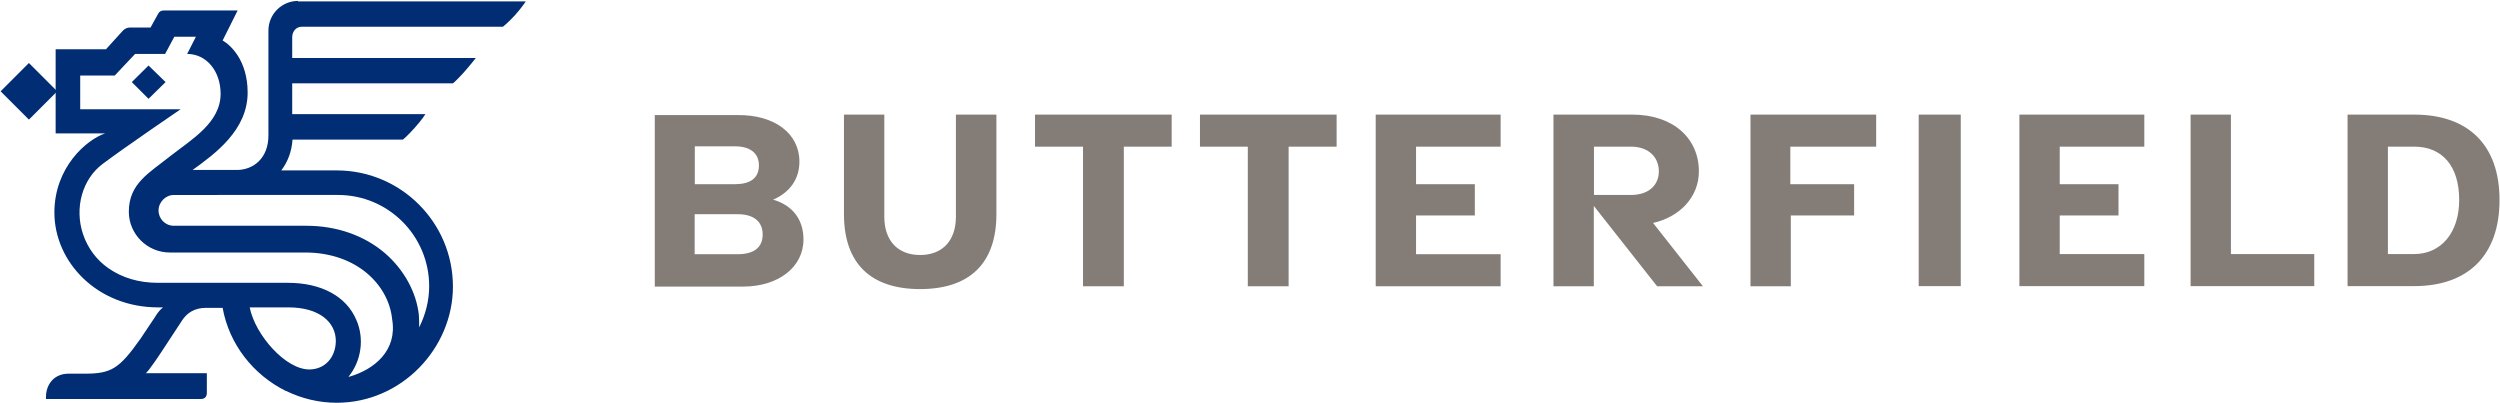
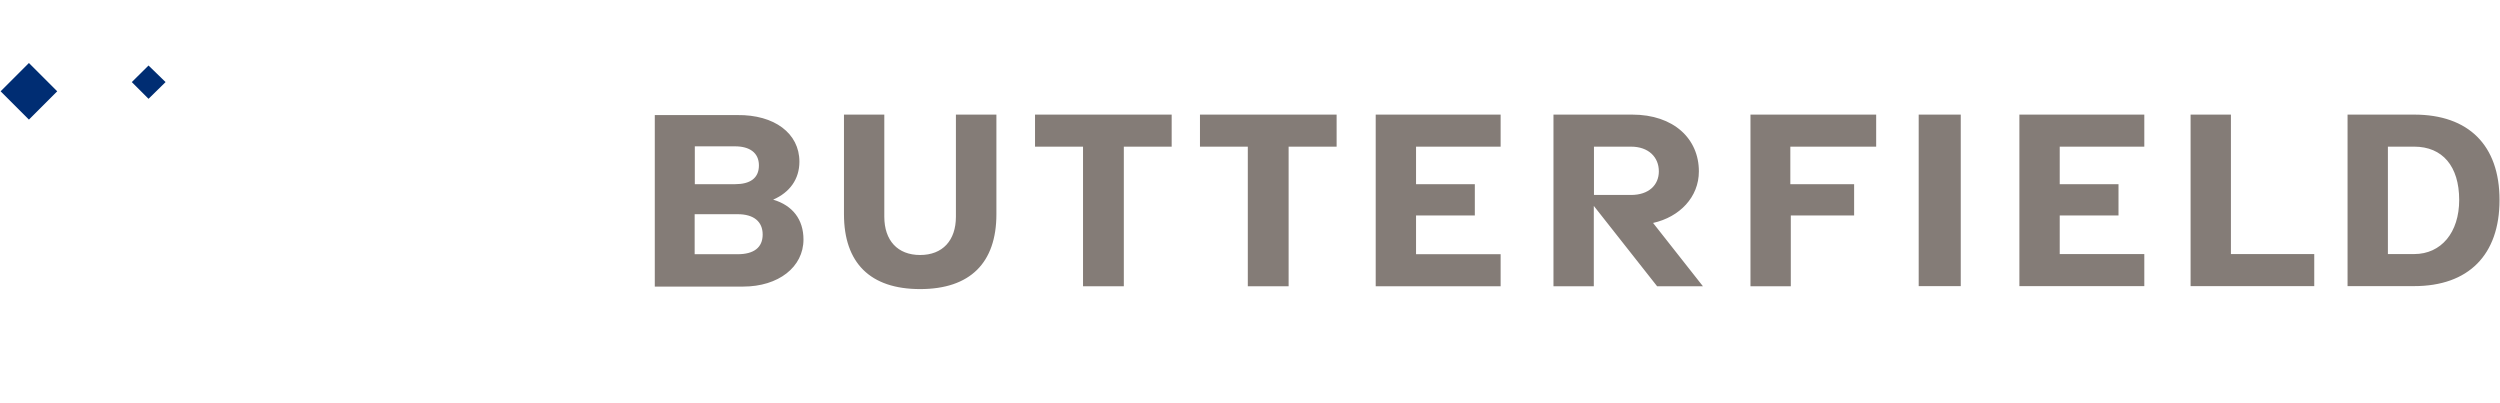
<svg xmlns="http://www.w3.org/2000/svg" version="1.2" viewBox="0 0 1599 258" width="1599" height="258">
  <title>butterfield-group-logo-vector-svg</title>
  <style>
		.s0 { fill: #002d73 } 
		.s1 { fill: #847c77 } 
	</style>
  <path id="XMLID_1_" fill-rule="evenodd" class="s0" d="m18.5 40.3l18.1 18.1-18.1 18.1-18.1-18.1zm76.5 1.6l10.9 10.6-10.9 10.7-10.7-10.7z" />
-   <path id="XMLID_21_" fill-rule="evenodd" class="s0" d="m190.6 0.9h145.7c0 0-2.6 4-6.9 8.8-4.3 4.7-7.7 7.4-7.7 7.4h-128.7c-3.5 0-6.1 2.9-6.1 6.7v13.3h117.4c0 0-2.1 2.9-7.7 9.3-5.6 6.1-6.9 6.9-6.9 6.9h-102.8v19.7h85.2c0 0-2.1 3.5-6.9 8.8-4.8 5.4-7.5 7.5-7.5 7.5h-70.6c-0.5 7.4-2.9 14.1-7.2 19.7h35.5c41 0 74.3 33.3 74.3 74.3 0 39.4-32.8 74.3-74.3 74.3-11.5 0-22.4-2.7-32.3-7.5h-0.2c-20.8-10.3-36.3-29.8-40.5-53.2h-10.7c-7.4 0-12.2 3.4-15.2 8l-12.2 18.6c0 0-9.9 15.2-11.2 15.2h39.2v12.5q0 4-4 4h-98.9v-1.1c0-8.7 5.6-15.1 14.4-15.1h10.4c17.1 0 22.1-3.2 35.7-22.4 0 0 8-12 9.1-13.6 1.6-2.7 3.2-4.8 5.3-6.4h-3.2c-38.9 0-66.3-29-66.3-60.7 0-28.8 20.5-46.6 32.5-50.6h-31.7v-53.8h32.2l10.9-12c1.1-1.1 2.7-1.9 4.3-1.9h13.3l4.8-8.7c0.8-1.6 2.1-2.2 3.5-2.2h47.4l-9.6 19.2c4.8 2.7 16 12.5 16 33.3 0 24-20.8 39.1-35.2 49.5h28.8c9.8-0.2 19.7-7.2 19.7-22.1v-67.1c0-10.4 8.5-18.9 18.9-18.9zm60.2 203.2c-2.1-21.3-22.1-42.6-55.7-42.6h-86.5c-14.4 0-26.2-11.7-26.2-26.1 0-18.1 13.1-24.8 26.7-35.7 13.6-10.6 32-21.3 32-39.7 0-14.6-9.1-25.5-21.4-25.5l5.6-11h-13.8l-5.9 11h-19.2l-13 13.8h-22.1v21.6h64.2c0 0-34.4 23.4-49.8 34.9-13.1 9.8-18.2 28.2-12.6 45 3 8.8 8.6 16.5 16.3 21.8 8.8 6.1 19.4 9.3 31.7 9.3h83.1c21.3 0 37.3 8.6 43.7 23.7 5.3 12 3.2 26.4-5.1 36.5 0.3-0.2 0.6-0.2 0.8-0.2 15.7-4.6 30.7-16.6 27.2-36.8zm-36 14.1c0-12.2-10.6-21.6-30.3-21.6h-24.8c3.5 17.6 22.9 39.7 38.1 39.7 9.8 0 16.8-7.4 17-18.1zm-103.6-93.5c-5.3 0-9.8 4.6-9.8 9.9 0 5.3 4.2 9.8 9.8 9.8h84.7c19.5 0 37.1 6.2 50.4 17.6 12 10.4 20 24.8 21.6 39.4 0.2 3 0.2 5.4 0.2 8 4-8 6.4-17 6.4-26.3 0-32.3-26.1-58.4-58.3-58.4z" />
  <path id="XMLID_5_" fill-rule="evenodd" class="s1" d="m1544.1 73.3c34.9 0 54.6 19.7 54.6 54.6 0 35.2-19.9 55.1-54.6 55.1h-42.6v-109.7zm0 89.2c17.3 0 28.8-13.8 28.8-34.6 0-21.6-10.7-34.1-28.8-34.1h-16.8v68.7zm-143 20.5v-109.7h25.8v89.2h53.3v20.5zm-46.1-65.2v20h-37.6v24.7h54.1v20.5h-79.9v-109.7h79.9v20.5h-54.1v24zm-127.8-44.5h26.9v109.7h-26.9zm-41.3 44.5v20h-40.5v45.3h-25.8v-109.8h80.4v20.5h-54.9v24zm-192.3 65.3v-109.8h50.3c26.7 0 42.7 15.5 42.7 36.3 0 16.5-12.3 29.2-29.3 33l31.9 40.5h-29.3l-40.5-51.4v51.4zm67.4-73.5c0-9.1-6.6-15.8-17.8-15.8h-23.7v30.9h23.7c11.4 0 17.8-6.4 17.8-15.1zm-117.7 8.2v20h-37.6v24.8h54.1v20.5h-79.9v-109.8h79.9v20.5h-54.1v24zm-145.2 65.3v-89.3h-30.6v-20.5h87.4v20.5h-30.7v89.3zm-105.4 0v-89.3h-30.7v-20.5h87.4v20.5h-30.6v89.3zm-104.2-20c14.4 0 22.9-9.3 22.9-24.5v-65.3h25.9v63.7c0 31.1-16.8 47.9-48.8 47.9-32 0-48.7-16.8-48.7-47.9v-63.7h25.8v65.3c0 15.2 8.5 24.5 22.9 24.5zm-77.2-59.7c0 11.2-6.2 19.7-16.8 24.3 12.5 3.7 19.4 12.7 19.4 25.5 0 17.6-16 30.1-38.6 30.1h-56.5v-109.7h52.8c23.7-0.3 39.7 11.7 39.7 29.8zm-41.1 14.4c9.4 0 15.2-3.7 15.2-12 0-8.2-6.1-12.2-15.2-12.2h-25.8v24.2zm1.6 44.8c10.4 0 16-4.3 16-12.6 0-8.2-5.6-13-16-13h-27.5v25.6z" />
</svg>